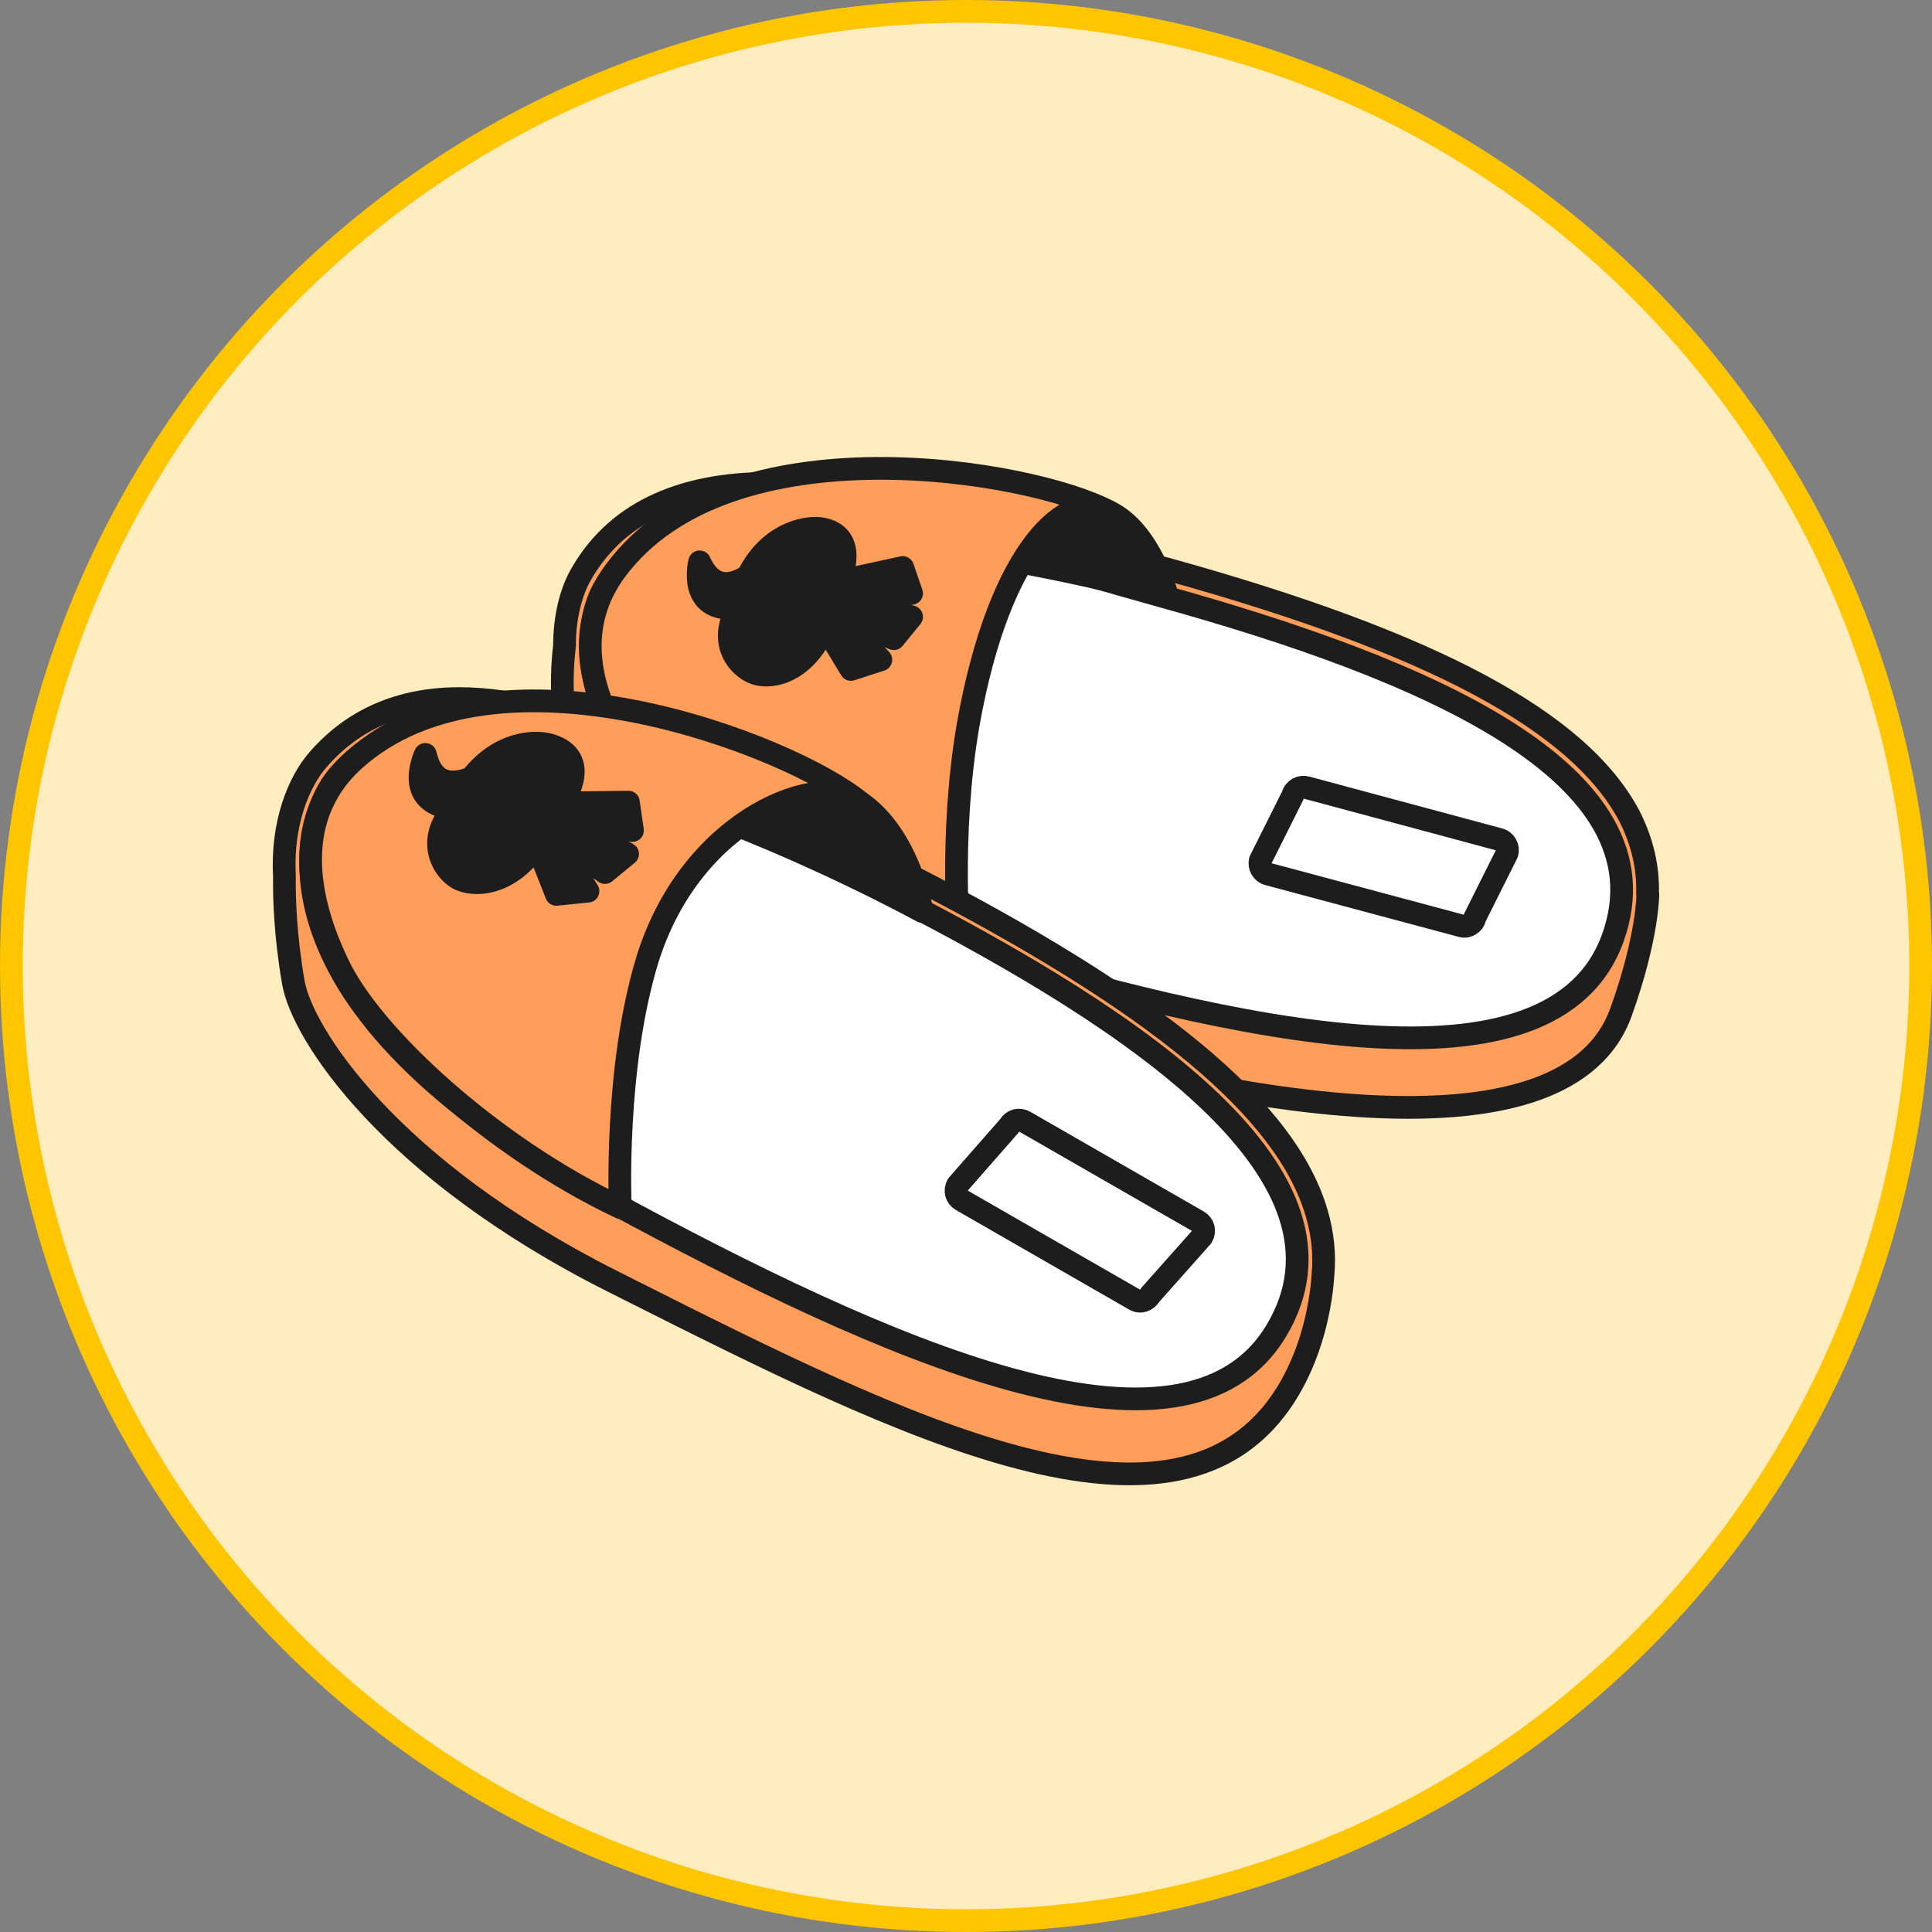
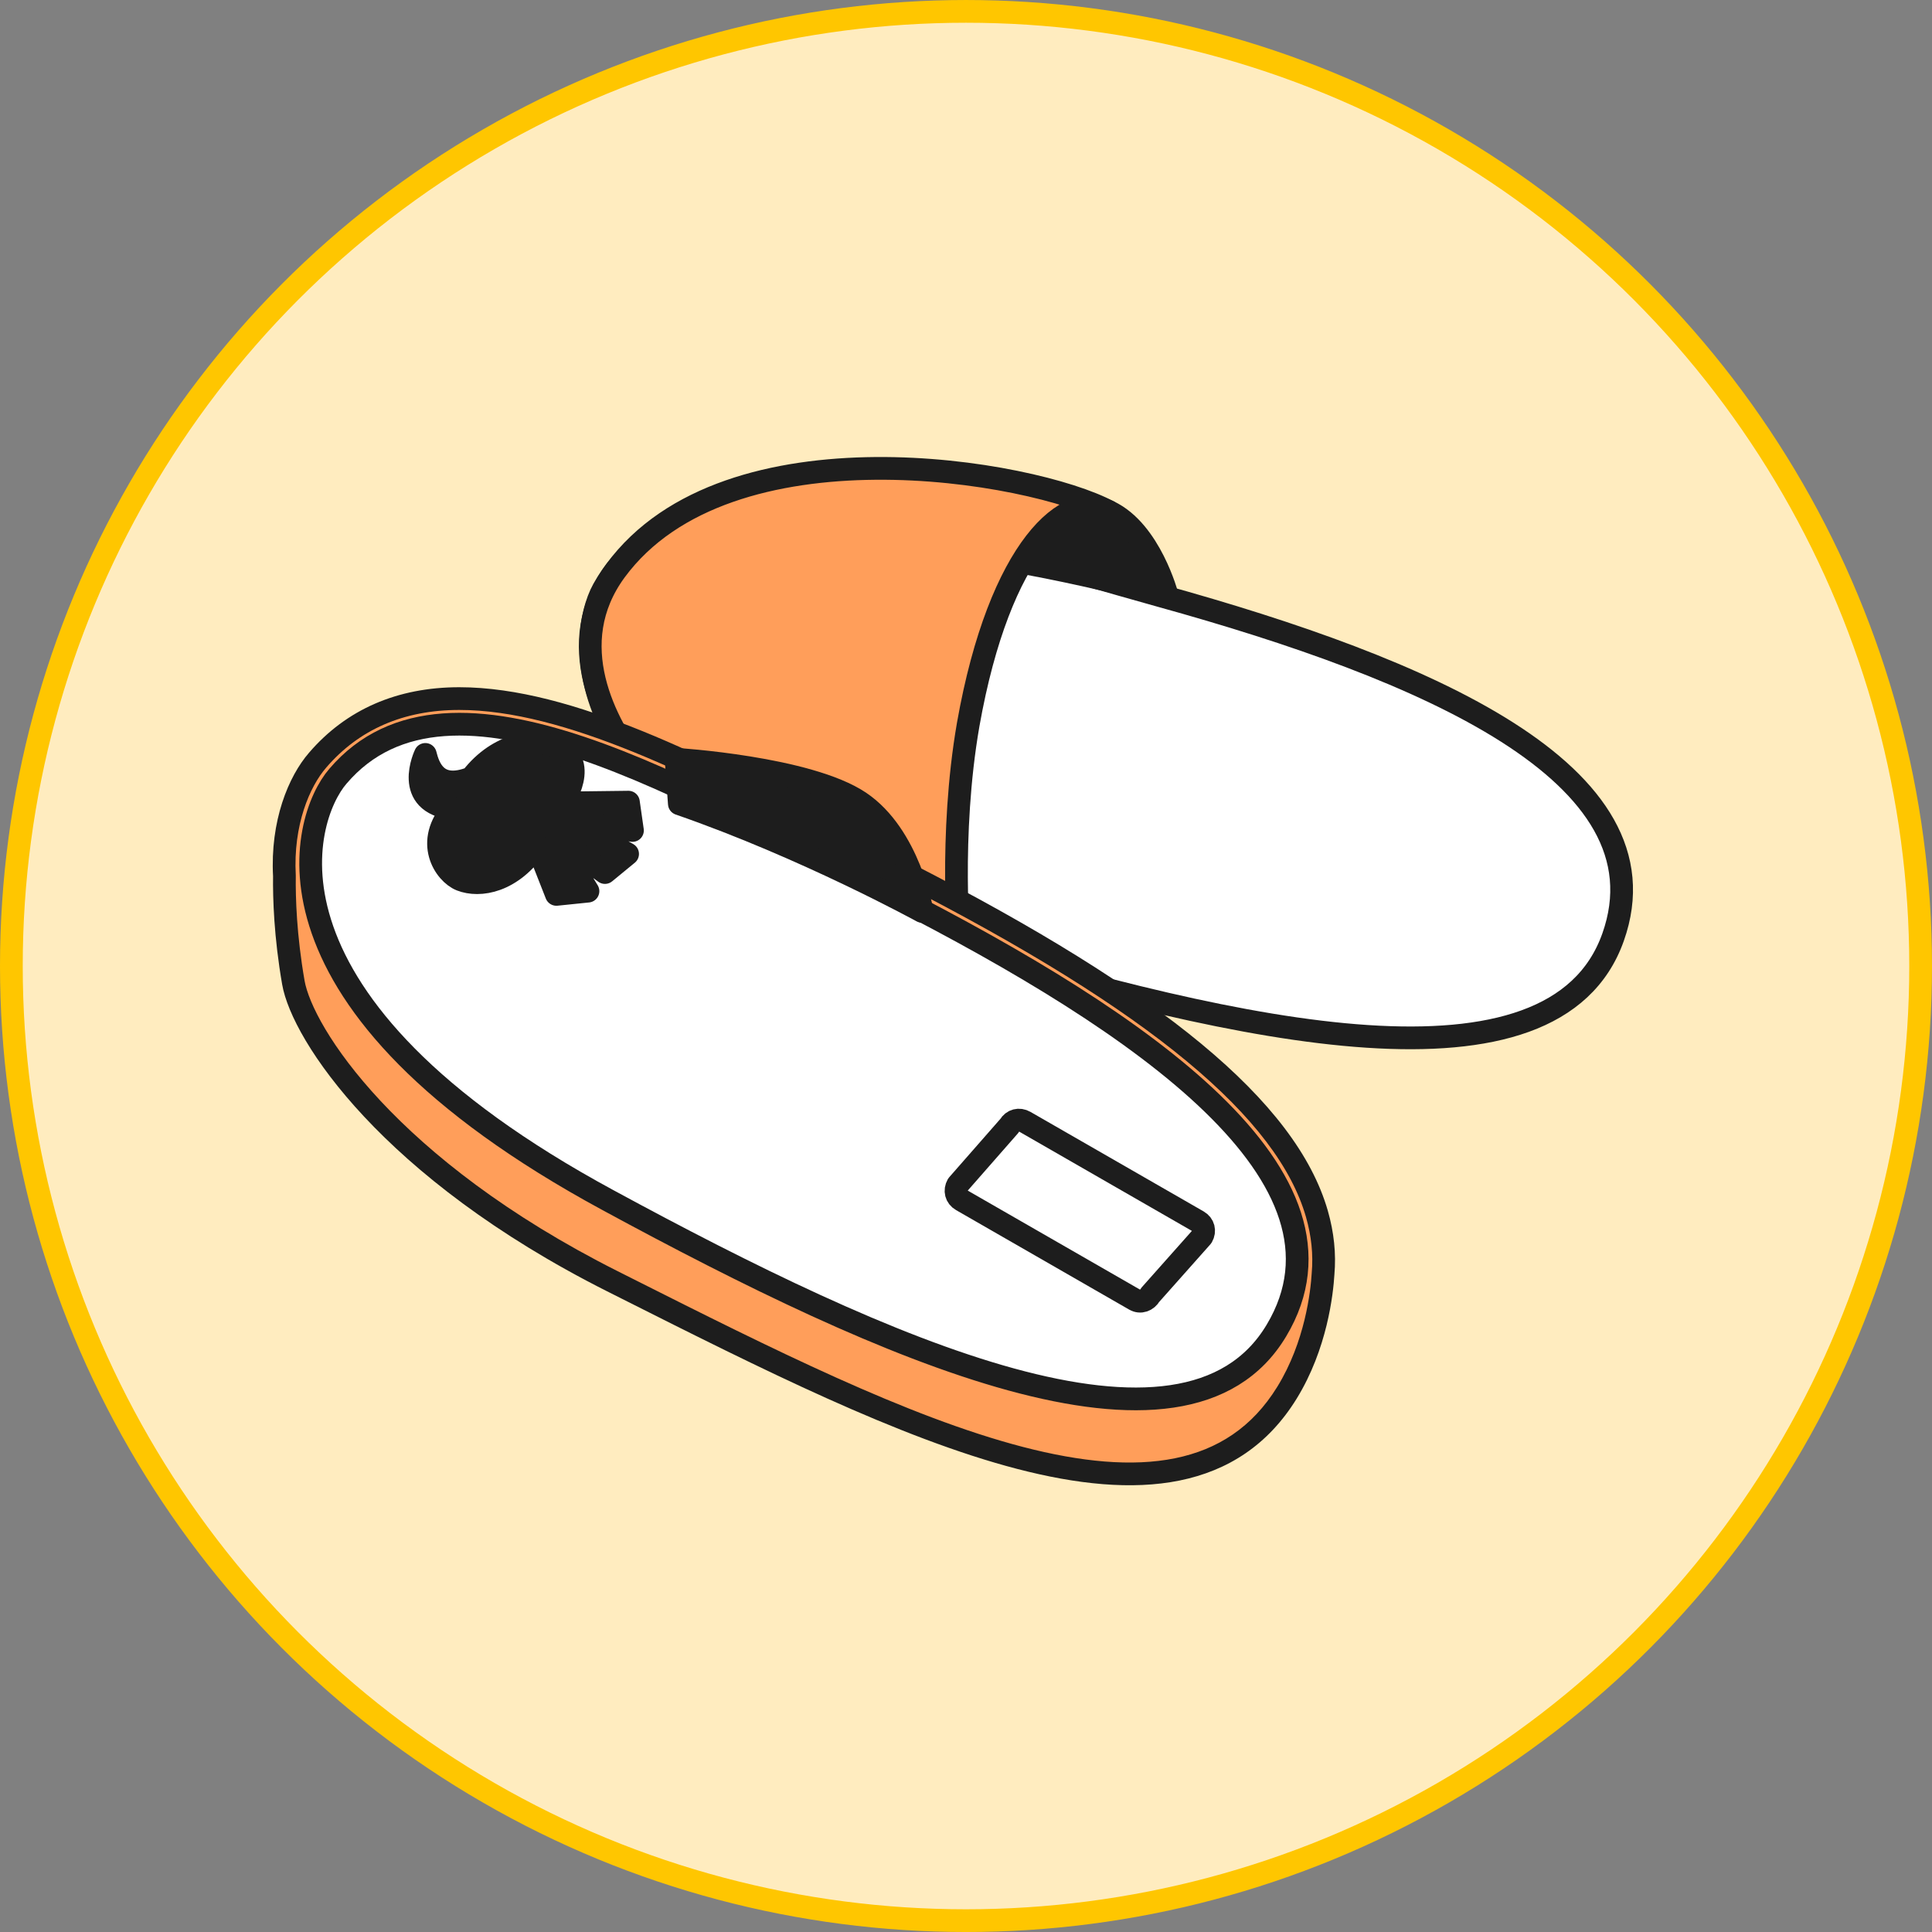
<svg xmlns="http://www.w3.org/2000/svg" width="170" height="170" viewBox="0 0 170 170" fill="none">
  <rect x="0" y="0" width="170" height="170" fill="#808080" stroke="none" />
  <circle cx="85" cy="85.001" r="84" fill="#FFECBF" stroke="#FFC600" stroke-width="2" />
-   <path fill-rule="evenodd" clip-rule="evenodd" d="M49.673 56.836C49.663 54.265 50.266 52.121 51.027 50.719C54.017 45.309 59.641 42.532 67.686 42.532C76.159 42.532 86.453 45.474 96.346 48.3L96.591 48.37C97.352 48.58 98.114 48.8 98.871 49.019C100.168 49.393 101.455 49.764 102.713 50.079C126.065 56.557 138.951 63.463 143.365 71.793C144.493 74.007 145.04 76.3 144.971 78.641C144.98 78.66 144.989 78.679 144.998 78.699C144.998 78.699 144.998 82.472 142.648 89.022C137.949 102.264 109.97 97.778 84.127 89.947C65.403 84.252 54.084 75.495 51.094 69.159C51.094 69.159 48.815 64.033 49.67 56.842C49.671 56.84 49.672 56.838 49.673 56.836Z" fill="#FF9E5A" />
-   <path d="M49.673 56.836L50.547 57.323C50.63 57.173 50.674 57.004 50.673 56.832L49.673 56.836ZM51.027 50.719L50.152 50.236L50.148 50.242L51.027 50.719ZM96.346 48.3L96.071 49.262L96.071 49.262L96.346 48.3ZM96.591 48.37L96.316 49.332L96.325 49.334L96.591 48.37ZM98.871 49.019L98.594 49.979L98.871 49.019ZM102.713 50.079L102.981 49.115C102.972 49.113 102.964 49.111 102.956 49.109L102.713 50.079ZM143.365 71.793L144.256 71.338C144.253 71.334 144.251 71.329 144.248 71.324L143.365 71.793ZM144.971 78.641L143.972 78.611C143.967 78.764 143.998 78.915 144.061 79.053L144.971 78.641ZM144.998 78.699L145.998 78.699C145.998 78.558 145.968 78.418 145.91 78.29L144.998 78.699ZM142.648 89.022L141.707 88.684L141.706 88.687L142.648 89.022ZM84.127 89.947L83.836 90.904L83.837 90.904L84.127 89.947ZM51.094 69.159L50.18 69.565C50.183 69.572 50.186 69.579 50.189 69.585L51.094 69.159ZM49.67 56.842L48.796 56.355C48.733 56.469 48.692 56.595 48.677 56.724L49.67 56.842ZM49.673 56.836L50.673 56.832C50.664 54.409 51.234 52.434 51.906 51.197L51.027 50.719L50.148 50.242C49.298 51.808 48.663 54.121 48.673 56.84L49.673 56.836ZM51.027 50.719L51.902 51.203C54.663 46.207 59.881 43.532 67.686 43.532V42.532V41.532C59.402 41.532 53.371 44.411 50.152 50.236L51.027 50.719ZM67.686 42.532V43.532C75.989 43.532 86.133 46.422 96.071 49.262L96.346 48.3L96.62 47.339C86.773 44.525 76.33 41.532 67.686 41.532V42.532ZM96.346 48.3L96.071 49.262L96.316 49.332L96.591 48.37L96.865 47.409L96.62 47.339L96.346 48.3ZM96.591 48.37L96.325 49.334C97.08 49.542 97.835 49.76 98.594 49.979L98.871 49.019L99.149 48.058C98.392 47.839 97.625 47.618 96.857 47.406L96.591 48.37ZM98.871 49.019L98.594 49.979C99.888 50.353 101.192 50.729 102.471 51.049L102.713 50.079L102.956 49.109C101.718 48.799 100.449 48.433 99.149 48.058L98.871 49.019ZM102.713 50.079L102.446 51.042C114.089 54.273 123.069 57.595 129.669 61.123C136.279 64.657 140.407 68.347 142.481 72.261L143.365 71.793L144.248 71.324C141.909 66.909 137.386 62.981 130.612 59.36C123.828 55.733 114.689 52.364 102.981 49.115L102.713 50.079ZM143.365 71.793L142.474 72.247C143.533 74.324 144.035 76.452 143.972 78.611L144.971 78.641L145.971 78.67C146.045 76.148 145.454 73.689 144.256 71.338L143.365 71.793ZM144.998 78.699L145.91 78.29C145.901 78.269 145.892 78.248 145.882 78.228L144.971 78.641L144.061 79.053C144.069 79.072 144.077 79.09 144.085 79.108L144.998 78.699ZM142.648 89.022L143.589 89.359C144.785 86.027 145.387 83.388 145.69 81.568C145.842 80.659 145.919 79.954 145.958 79.471C145.977 79.229 145.987 79.042 145.992 78.913C145.995 78.848 145.996 78.798 145.997 78.762C145.997 78.744 145.997 78.73 145.997 78.719C145.998 78.714 145.998 78.71 145.998 78.706C145.998 78.704 145.998 78.703 145.998 78.702C145.998 78.701 145.998 78.701 145.998 78.7C145.998 78.7 145.998 78.699 145.998 78.699C145.998 78.699 145.998 78.699 144.998 78.699C143.998 78.699 143.998 78.698 143.998 78.698C143.998 78.698 143.998 78.698 143.998 78.698C143.998 78.697 143.998 78.697 143.998 78.697C143.998 78.697 143.998 78.696 143.998 78.697C143.998 78.697 143.998 78.698 143.998 78.7C143.998 78.704 143.997 78.712 143.997 78.723C143.997 78.746 143.996 78.783 143.994 78.834C143.99 78.937 143.981 79.096 143.964 79.31C143.93 79.739 143.86 80.387 143.718 81.24C143.433 82.944 142.861 85.467 141.707 88.684L142.648 89.022ZM84.127 89.947L83.837 90.904C96.785 94.828 110.336 97.936 121.276 98.386C126.741 98.611 131.633 98.177 135.493 96.796C139.378 95.406 142.289 93.025 143.591 89.356L142.648 89.022L141.706 88.687C140.658 91.639 138.31 93.664 134.819 94.912C131.304 96.17 126.705 96.608 121.358 96.388C110.673 95.948 97.313 92.898 84.417 88.99L84.127 89.947ZM51.094 69.159L50.189 69.585C51.796 72.991 55.545 76.888 61.156 80.626C66.793 84.38 74.395 88.032 83.836 90.904L84.127 89.947L84.418 88.99C75.136 86.167 67.716 82.593 62.265 78.961C56.787 75.312 53.381 71.663 51.998 68.732L51.094 69.159ZM49.67 56.842L48.677 56.724C48.234 60.45 48.603 63.641 49.083 65.905C49.324 67.037 49.592 67.94 49.804 68.565C49.909 68.878 50.001 69.122 50.067 69.29C50.1 69.375 50.127 69.44 50.146 69.486C50.156 69.509 50.163 69.527 50.169 69.54C50.172 69.547 50.174 69.552 50.176 69.556C50.177 69.558 50.178 69.56 50.178 69.562C50.179 69.562 50.179 69.563 50.179 69.564C50.179 69.564 50.179 69.564 50.179 69.564C50.18 69.565 50.18 69.565 51.094 69.159C52.007 68.753 52.008 68.753 52.008 68.753C52.008 68.753 52.008 68.753 52.008 68.754C52.008 68.754 52.008 68.754 52.008 68.754C52.008 68.754 52.008 68.754 52.008 68.754C52.008 68.753 52.007 68.751 52.005 68.747C52.002 68.741 51.997 68.729 51.99 68.713C51.977 68.68 51.956 68.629 51.928 68.558C51.873 68.419 51.793 68.206 51.698 67.925C51.509 67.365 51.262 66.537 51.039 65.489C50.594 63.392 50.251 60.425 50.663 56.96L49.67 56.842ZM49.673 56.836L48.8 56.348C48.799 56.35 48.798 56.353 48.796 56.355L49.67 56.842L50.543 57.329C50.544 57.327 50.545 57.325 50.547 57.323L49.673 56.836Z" fill="#1D1D1D" />
  <path d="M53.086 51.859C50.736 56.059 48.956 72.647 83.2 83.041C109.043 90.873 136.738 97.138 141.935 82.472C147.061 68.019 125.276 58.836 102.138 52.428C83.129 47.16 60.347 38.83 53.086 51.859Z" fill="white" stroke="#1D1D1D" stroke-width="2" stroke-miterlimit="10" stroke-linecap="round" stroke-linejoin="round" />
  <path d="M81.352 44.597C81.352 44.597 92.814 42.746 97.584 45.024C101.215 46.733 102.71 52.428 102.71 52.428C102.71 52.428 93.811 49.794 82.42 48.299L81.352 44.597Z" fill="#1D1D1D" stroke="#1D1D1D" stroke-width="2" stroke-miterlimit="10" stroke-linecap="round" stroke-linejoin="round" />
  <path d="M84.411 83.397C84.411 83.397 83.486 73.573 85.194 63.748C87.971 48.085 94.022 42.959 97.582 45.024C90.819 41.393 64.05 36.766 54.154 50.221C49.455 56.629 53.228 63.677 56.219 67.592C60.348 73.145 72.664 80.549 84.411 83.397Z" fill="#FF9E5A" stroke="#1D1D1D" stroke-width="2" stroke-miterlimit="10" stroke-linecap="round" stroke-linejoin="round" />
-   <path d="M72.595 55.133C71.1 58.693 68.466 59.69 66.757 59.334C65.262 59.049 62.984 56.771 64.906 53.496C60.421 53.923 61.56 49.438 61.56 49.438C62.058 50.506 63.197 52.357 65.832 50.648C67.54 47.16 70.602 46.305 72.239 46.519C75.728 47.088 73.876 51.147 73.876 51.147L79.43 49.936L80.213 52.214L74.446 52.428L80.213 54.279L78.646 56.201C78.646 56.201 73.948 54.065 73.948 54.137C73.948 54.208 77.507 58.052 77.507 58.052L74.873 58.907L72.595 55.133Z" fill="#1D1D1D" stroke="#1D1D1D" stroke-width="2" stroke-miterlimit="10" stroke-linecap="round" stroke-linejoin="round" />
-   <path d="M128.625 81.475L111.61 76.919C111.041 76.776 110.756 76.207 110.898 75.708L113.746 70.013C113.888 69.443 114.458 69.159 114.956 69.301L131.9 73.857C132.47 74 132.755 74.569 132.612 75.068L129.764 80.763C129.693 81.261 129.124 81.617 128.625 81.475Z" stroke="#1D1D1D" stroke-width="2" stroke-miterlimit="10" stroke-linecap="round" stroke-linejoin="round" />
  <path fill-rule="evenodd" clip-rule="evenodd" d="M25.027 77.076C24.776 72.415 26.314 68.765 27.955 66.88C31.017 63.321 35.217 61.47 40.414 61.47C50.053 61.47 61.816 67.568 73.282 73.513C73.504 73.628 73.725 73.743 73.946 73.857C74.587 74.19 75.235 74.53 75.884 74.87C77.181 75.55 78.479 76.231 79.713 76.847C101.712 88.096 113.245 97.636 115.879 106.82C116.388 108.602 116.57 110.356 116.419 112.081C116.319 113.741 115.814 118.377 113.239 122.554C103.805 137.858 79.416 125.586 55.224 113.413C54.77 113.185 54.317 112.957 53.864 112.729C34.215 102.833 26.597 90.944 25.814 86.459C25.1 82.355 25.001 79.005 25.027 77.076Z" fill="#FF9E5A" />
  <path d="M25.027 77.076L26.027 77.089C26.027 77.067 26.027 77.045 26.026 77.022L25.027 77.076ZM27.955 66.88L28.709 67.537L28.713 67.532L27.955 66.88ZM73.282 73.513L73.743 72.626V72.626L73.282 73.513ZM73.946 73.857L74.406 72.97L74.406 72.969L73.946 73.857ZM75.884 74.87L76.349 73.984H76.349L75.884 74.87ZM79.713 76.847L80.168 75.957L80.16 75.953L79.713 76.847ZM115.879 106.82L116.84 106.545L116.84 106.544L115.879 106.82ZM116.419 112.081L115.422 111.994C115.422 112.003 115.421 112.012 115.42 112.021L116.419 112.081ZM113.239 122.554L112.388 122.029V122.029L113.239 122.554ZM55.224 113.413L54.774 114.306H54.774L55.224 113.413ZM53.864 112.729L53.414 113.622L53.415 113.622L53.864 112.729ZM25.814 86.459L24.829 86.63L24.829 86.63L25.814 86.459ZM25.027 77.076L26.026 77.022C25.787 72.592 27.256 69.205 28.709 67.537L27.955 66.88L27.201 66.224C25.371 68.325 23.765 72.237 24.028 77.13L25.027 77.076ZM27.955 66.88L28.713 67.532C31.567 64.215 35.48 62.47 40.414 62.47V61.47V60.47C34.954 60.47 30.466 62.427 27.197 66.228L27.955 66.88ZM40.414 61.47V62.47C45.041 62.47 50.25 63.938 55.786 66.189C61.314 68.436 67.079 71.424 72.822 74.401L73.282 73.513L73.743 72.626C68.019 69.658 62.169 66.624 56.539 64.336C50.918 62.051 45.425 60.47 40.414 60.47V61.47ZM73.282 73.513L72.822 74.401C73.043 74.516 73.265 74.631 73.486 74.745L73.946 73.857L74.406 72.969C74.185 72.855 73.964 72.74 73.743 72.626L73.282 73.513ZM73.946 73.857L73.486 74.745C74.124 75.076 74.771 75.415 75.42 75.755L75.884 74.87L76.349 73.984C75.7 73.644 75.049 73.303 74.406 72.97L73.946 73.857ZM75.884 74.87L75.42 75.755C76.715 76.435 78.021 77.12 79.266 77.742L79.713 76.847L80.16 75.953C78.936 75.341 77.648 74.665 76.349 73.984L75.884 74.87ZM79.713 76.847L79.257 77.738C90.227 83.347 98.537 88.505 104.42 93.378C110.312 98.259 113.68 102.781 114.918 107.096L115.879 106.82L116.84 106.544C115.443 101.674 111.728 96.835 105.696 91.838C99.653 86.832 91.197 81.597 80.168 75.957L79.713 76.847ZM115.879 106.82L114.917 107.095C115.396 108.769 115.562 110.4 115.422 111.994L116.419 112.081L117.415 112.169C117.578 110.312 117.381 108.435 116.84 106.545L115.879 106.82ZM113.239 122.554L114.09 123.078C116.793 118.694 117.314 113.862 117.417 112.141L116.419 112.081L115.42 112.021C115.325 113.62 114.834 118.061 112.388 122.029L113.239 122.554ZM55.224 113.413L54.774 114.306C66.837 120.376 79.088 126.546 89.514 129.255C94.733 130.611 99.592 131.128 103.795 130.274C108.043 129.41 111.579 127.152 114.09 123.078L113.239 122.554L112.388 122.029C110.182 125.607 107.131 127.554 103.397 128.314C99.618 129.082 95.099 128.64 90.017 127.32C79.842 124.676 67.802 118.623 55.673 112.52L55.224 113.413ZM53.864 112.729L53.415 113.622C53.868 113.85 54.321 114.078 54.774 114.306L55.224 113.413L55.673 112.52C55.22 112.292 54.767 112.063 54.313 111.835L53.864 112.729ZM25.814 86.459L24.829 86.63C25.269 89.154 27.522 93.421 32.033 98.248C36.579 103.11 43.493 108.625 53.414 113.622L53.864 112.729L54.314 111.836C44.586 106.937 37.866 101.559 33.495 96.882C29.089 92.168 27.141 88.248 26.799 86.287L25.814 86.459ZM25.027 77.076L24.027 77.063C24.001 79.04 24.102 82.453 24.829 86.63L25.814 86.459L26.799 86.287C26.098 82.257 26.002 78.971 26.027 77.089L25.027 77.076Z" fill="#1D1D1D" />
  <path d="M29.732 68.305C26.529 72.007 21.403 88.239 53.511 105.61C77.788 118.781 104.201 130.67 112.317 117.072C120.361 103.616 100.498 90.019 78.642 78.841C60.702 69.728 39.628 56.7 29.732 68.305Z" fill="white" stroke="#1D1D1D" stroke-width="2" stroke-miterlimit="10" stroke-linecap="round" stroke-linejoin="round" />
  <path d="M59.492 66.81C59.492 66.81 71.097 67.522 75.653 70.583C79.996 73.502 81.135 80.194 81.135 80.194C81.135 80.194 70.883 74.57 59.777 70.725L59.492 66.81Z" fill="#1D1D1D" stroke="#1D1D1D" stroke-width="2" stroke-miterlimit="10" stroke-linecap="round" stroke-linejoin="round" />
-   <path d="M54.58 106.251C54.58 106.251 54.011 94.005 57.001 84.323C60.988 71.722 72.45 67.806 75.653 70.583C69.602 65.599 43.759 55.49 31.158 66.881C25.106 72.363 27.527 80.194 29.663 84.679C32.581 91.086 43.403 100.982 54.58 106.251Z" fill="#FF9E5A" stroke="#1D1D1D" stroke-width="2" stroke-miterlimit="10" stroke-linecap="round" stroke-linejoin="round" />
  <path d="M47.251 74.356C45.044 77.631 42.196 78.058 40.559 77.417C39.135 76.848 37.284 74.071 39.918 71.152C35.361 70.654 37.426 66.382 37.426 66.382C37.711 67.521 38.423 69.657 41.484 68.447C43.905 65.314 47.179 65.03 48.746 65.67C52.092 66.952 49.458 70.654 49.458 70.654L55.295 70.583L55.651 73.075L49.885 72.078L55.224 75.139L53.231 76.776C53.231 76.776 48.959 73.644 48.959 73.786C48.959 73.929 51.736 78.414 51.736 78.414L48.959 78.699L47.251 74.356Z" fill="#1D1D1D" stroke="#1D1D1D" stroke-width="2" stroke-miterlimit="10" stroke-linecap="round" stroke-linejoin="round" />
  <path d="M99.857 114.367L84.622 105.61C84.123 105.325 83.981 104.756 84.266 104.257L88.822 99.06C89.107 98.562 89.676 98.419 90.175 98.704L105.41 107.461C105.908 107.746 106.051 108.315 105.766 108.814L101.21 113.94C100.925 114.438 100.355 114.652 99.857 114.367Z" stroke="#1D1D1D" stroke-width="2" stroke-miterlimit="10" stroke-linecap="round" stroke-linejoin="round" />
</svg>